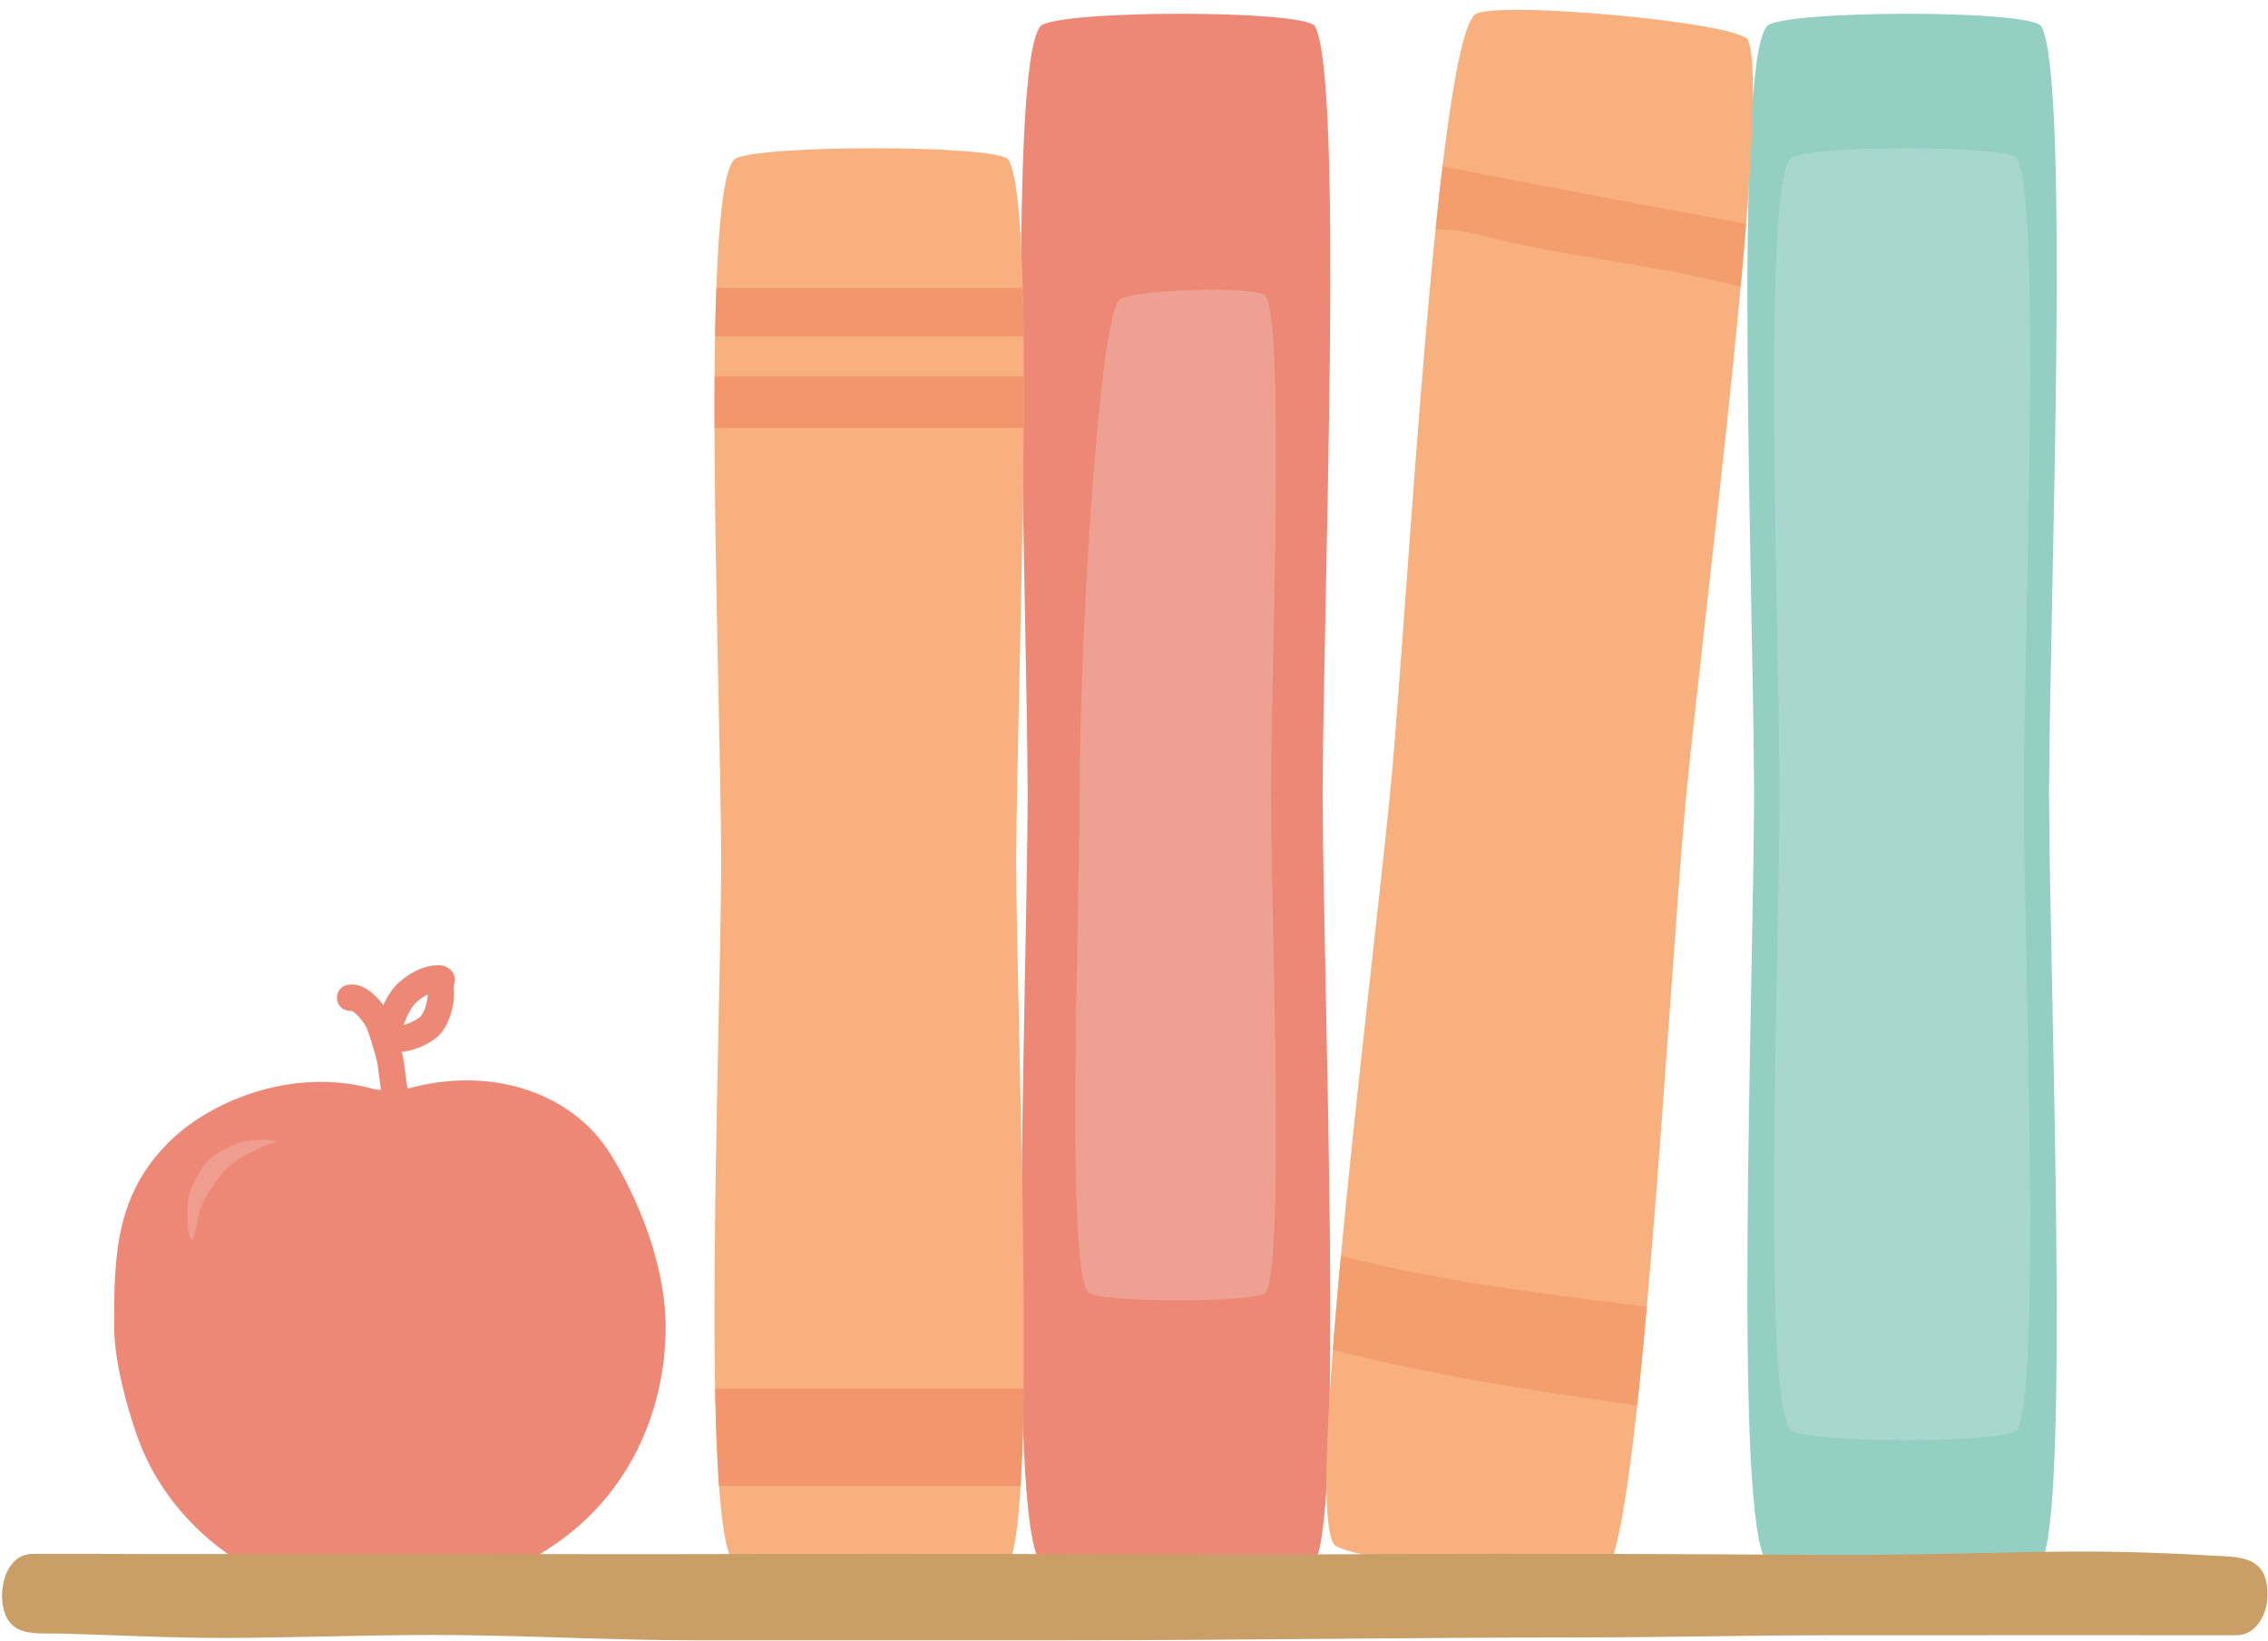
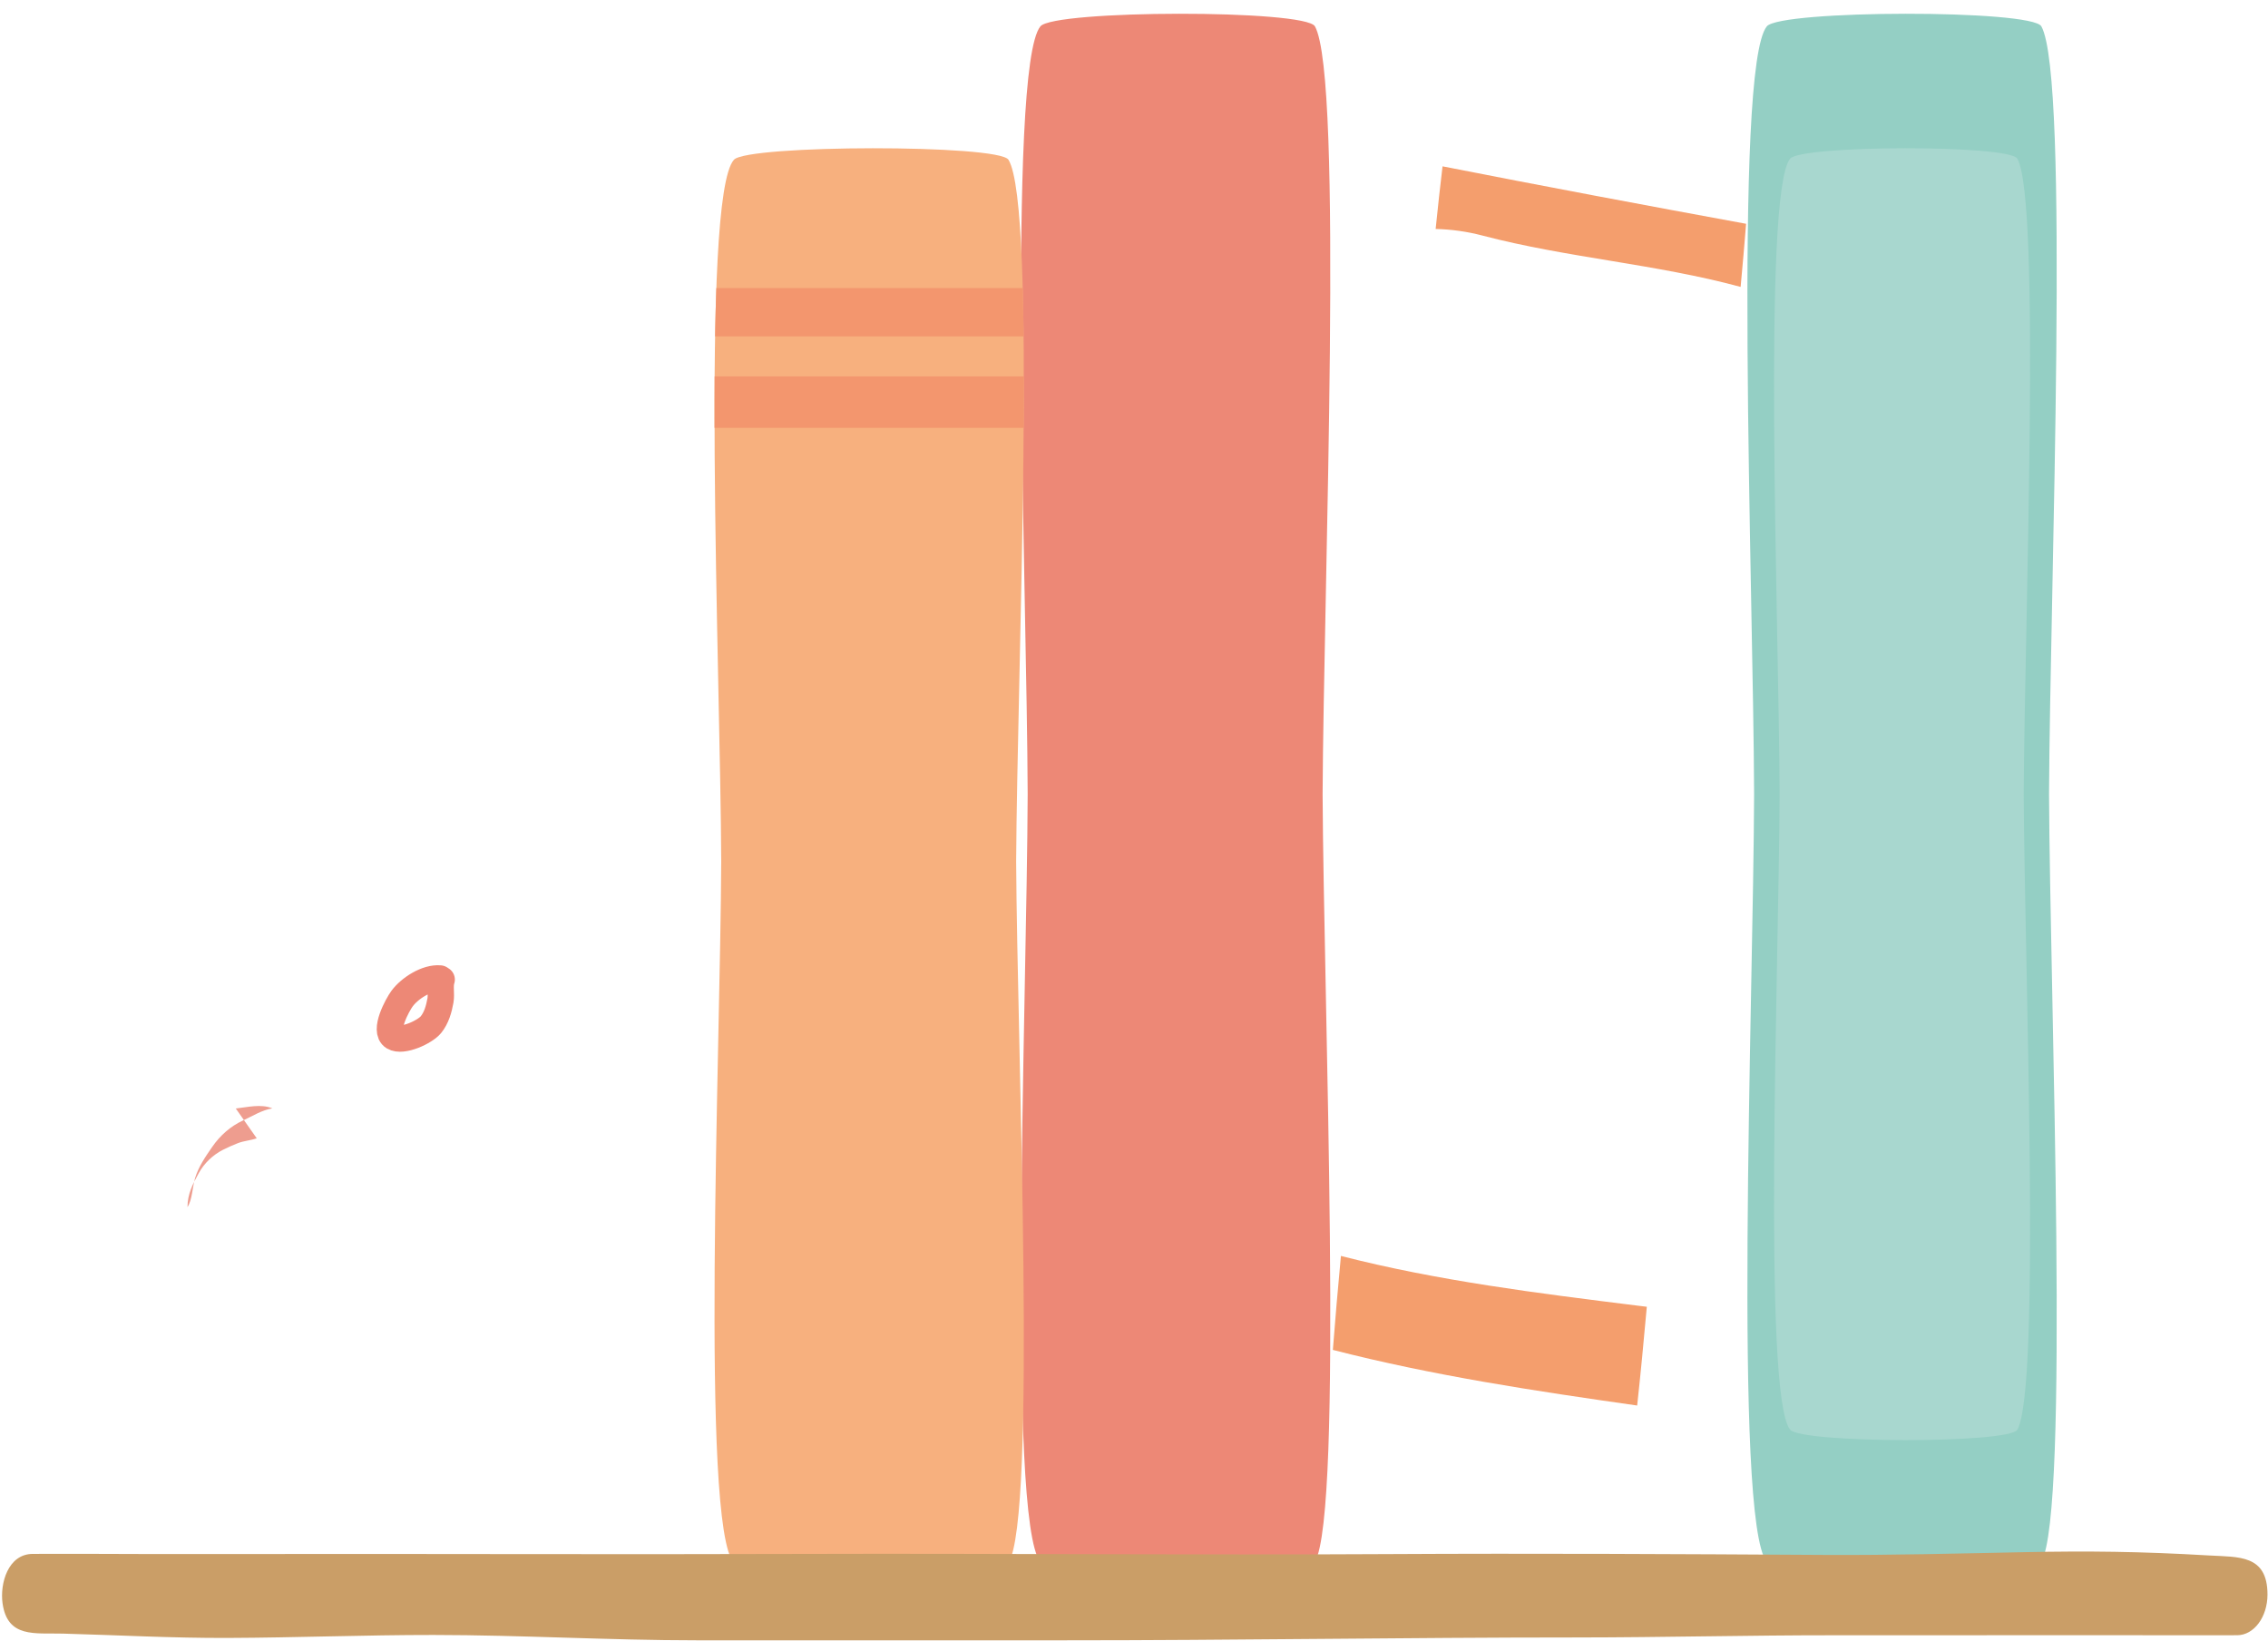
<svg xmlns="http://www.w3.org/2000/svg" height="215.2" preserveAspectRatio="xMidYMid meet" version="1.0" viewBox="63.8 104.4 297.4 215.2" width="297.4" zoomAndPan="magnify">
  <g id="change1_1">
    <path d="M331.481,107.855c-1.249-2.233-34.226-2.169-36,0c-4.425,5.41-1.757,74.086-1.668,100.692 c-0.089,26.605-2.757,95.281,1.668,100.691c1.774,2.169,34.751,2.234,36,0c3.752-6.709,1.137-73.52,1.007-100.691 C332.618,181.375,335.233,114.565,331.481,107.855z" fill="#94CFC4" />
  </g>
  <g id="change2_1">
    <path d="M328.334,125.208c-1.034-1.849-28.328-1.795-29.796,0c-3.662,4.478-1.455,61.318-1.381,83.339 c-0.074,22.021-2.281,78.861,1.381,83.339c1.468,1.795,28.762,1.849,29.796,0c3.104-5.553,0.94-60.85,0.833-83.339 C329.274,186.058,331.438,130.761,328.334,125.208z" fill="#A8D7CF" />
  </g>
  <g id="change3_2">
    <path d="M236.226,107.855c-1.249-2.233-34.227-2.169-36,0c-4.425,5.41-1.758,74.086-1.668,100.692 c-0.09,26.605-2.757,95.281,1.668,100.691c1.773,2.169,34.751,2.234,36,0c3.751-6.709,1.137-73.52,1.006-100.691 C237.362,181.375,239.977,114.565,236.226,107.855z" fill="#ED8876" />
  </g>
  <g id="change4_1">
-     <path d="M229.806,143.246c-0.811-1.448-18.102-0.894-19.252,0.513c-2.869,3.509-5.235,47.534-5.177,64.789 c-0.059,17.254-1.788,61.792,1.081,65.301c1.15,1.407,22.537,1.449,23.348,0c2.433-4.351,0.736-47.679,0.652-65.301 C230.542,190.926,232.238,147.597,229.806,143.246z" fill="#EEA193" />
-   </g>
+     </g>
  <g id="change5_2">
    <path d="M196.04,125.35c-1.249-2.041-34.226-1.981-36,0c-4.425,4.944-1.757,67.702-1.668,92.016 c-0.089,24.313-2.757,87.071,1.668,92.016c1.774,1.982,34.751,2.041,36,0c3.752-6.131,1.137-67.185,1.007-92.016 C197.177,192.536,199.792,131.482,196.04,125.35z" fill="#F7B07E" />
  </g>
  <g id="change6_1">
-     <path d="M197.631,299.258c0.214-3.6,0.336-7.932,0.39-12.75h-40.444c0.086,4.825,0.248,9.159,0.51,12.75H197.631z" fill="#F3966E" />
-   </g>
+     </g>
  <g id="change6_2">
    <path d="M157.51,153.758c-0.015,2.189-0.019,4.446-0.013,6.75h40.536c0.016-2.305,0.022-4.56,0.02-6.75H157.51z" fill="#F3966E" />
  </g>
  <g id="change6_3">
    <path d="M198.022,148.508c-0.022-2.218-0.06-4.338-0.113-6.333h-40.175c-0.071,1.994-0.125,4.114-0.163,6.333 H198.022z" fill="#F3966E" />
  </g>
  <g>
    <g id="change5_1">
-       <path d="M293.002,109.648c-1.039-2.339-33.884-5.294-35.849-3.296c-4.901,4.982-8.533,73.614-10.881,100.116 c-2.524,26.486-11.47,94.629-7.559,100.421c1.568,2.322,34.4,5.407,35.849,3.296c4.351-6.338,7.864-73.107,10.222-100.177 C287.402,182.963,296.123,116.672,293.002,109.648z" fill="#F7B07E" />
-     </g>
+       </g>
    <g id="change7_1">
      <path d="M258.182,135.289c11.159,2.931,22.757,3.722,33.864,6.736c0.265-2.868,0.507-5.643,0.718-8.277 c-13.283-2.437-26.555-4.93-39.806-7.535c-0.309,2.576-0.61,5.334-0.904,8.213C254.09,134.477,256.144,134.753,258.182,135.289z" fill="#F49E6D" />
    </g>
    <g id="change7_2">
      <path d="M278.481,288.718c0.434-3.996,0.855-8.361,1.264-12.951c-0.413-0.051-0.827-0.098-1.24-0.15 c-13.021-1.623-26.162-3.249-38.871-6.515c-0.402,4.302-0.762,8.447-1.058,12.322C251.669,284.79,265.074,286.812,278.481,288.718 z" fill="#F49E6D" />
    </g>
  </g>
  <g>
    <g id="change3_1">
-       <path d="M151.085,278.383c0,11.498-5.151,22.232-14.649,28.632c-2.602,1.752-6.888,4.309-9.863,5.329 c-3.832,1.313-8.44,2.341-12.51,2.341c-14.057,0-27.582-8.667-32.274-21.949c-1.441-4.084-3.018-10-3.018-14.353 c0-9.016,0-17.574,7.778-24.777c5.264-4.874,15.77-9.36,26.333-6.367c0.652,0.185,1.359-0.043,2.046-0.043 c0.693,0,1.408,0.235,2.066,0.044c10.628-3.089,21.549,0.096,26.78,8.384C147.359,261.305,151.085,270.237,151.085,278.383z" fill="#ED8876" />
-     </g>
-     <path d="M109.706,235.239 c1.433-0.257,3.313,2.208,3.799,3.38c0.501,1.208,0.808,2.451,1.178,3.672c0.42,1.383,0.509,2.846,0.715,4.297 c0.104,0.732,0.354,1.517,0.286,2.264" fill="none" stroke="#ED8876" stroke-linecap="round" stroke-miterlimit="10" stroke-width="3.457" />
+       </g>
    <path d="M121.717,232.862c-0.281,0.816-0.004,1.885-0.162,2.753c-0.204,1.12-0.522,2.261-1.241,3.151 c-0.765,0.949-3.727,2.346-4.906,1.635c-1.349-0.813,0.51-4.23,1.122-5.056c0.994-1.34,3.226-2.791,4.971-2.627" fill="none" stroke="#ED8876" stroke-linecap="round" stroke-linejoin="round" stroke-miterlimit="10" stroke-width="3.457" />
    <g id="change8_1">
-       <path d="M97.466,253.675c-0.843,0.296-1.666,0.32-2.5,0.648c-0.646,0.253-1.296,0.543-1.91,0.852 c-1.339,0.675-2.475,1.766-3.193,3.065c-0.788,1.424-1.479,2.75-1.479,4.458c0,1.345-0.149,3.312,0.583,4.407 c0.624-0.93,0.653-2.661,1-3.812c0.448-1.489,1.364-2.813,2.25-4.095c1.027-1.487,2.407-2.709,4.045-3.46 c1.205-0.553,2.524-1.39,3.832-1.577c-1.448-0.629-3.319-0.149-4.793,0.014" fill="#EE9D8F" />
+       <path d="M97.466,253.675c-0.843,0.296-1.666,0.32-2.5,0.648c-0.646,0.253-1.296,0.543-1.91,0.852 c-1.339,0.675-2.475,1.766-3.193,3.065c-0.788,1.424-1.479,2.75-1.479,4.458c0.624-0.93,0.653-2.661,1-3.812c0.448-1.489,1.364-2.813,2.25-4.095c1.027-1.487,2.407-2.709,4.045-3.46 c1.205-0.553,2.524-1.39,3.832-1.577c-1.448-0.629-3.319-0.149-4.793,0.014" fill="#EE9D8F" />
    </g>
  </g>
  <g id="change9_1">
    <path d="M361.133,313.508c0,2.945-1.78,5.333-3.976,5.333c-2.191,0-4.383,0.004-6.574,0.001 c-6.246-0.009-12.493-0.009-18.739-0.003c-9.111,0.008-18.224,0.013-27.335,0.007c-11.424-0.008-22.494,0.28-33.918,0.287 c-22.514,0-44.923,0.379-67.438,0.375c-15.78,0-32.156,0.001-47.938,0c-11.57-0.001-23.005-0.694-34.575-0.701 c-8.852-0.006-18.072,0.357-26.925,0.389c-7.345,0.027-14.317-0.365-21.66-0.567c-3.672-0.101-7.283,0.619-7.923-3.99 c-0.355-2.557,0.705-6.463,3.976-6.463c2.15,0,4.302-0.018,6.453-0.009c6.191,0.026,12.383,0.041,18.574,0.028 c25.338-0.052,50.676,0.073,76.015-0.016c25.6-0.077,51.2,0.164,76.8,0.021c19-0.105,37.998-0.004,56.997,0.109 c8.86,0.053,17.703-0.191,26.559-0.366c7.996-0.158,14.841-0.1,24.022,0.44C357.326,308.606,361.133,308.249,361.133,313.508z" fill="#CA9E67" />
  </g>
</svg>